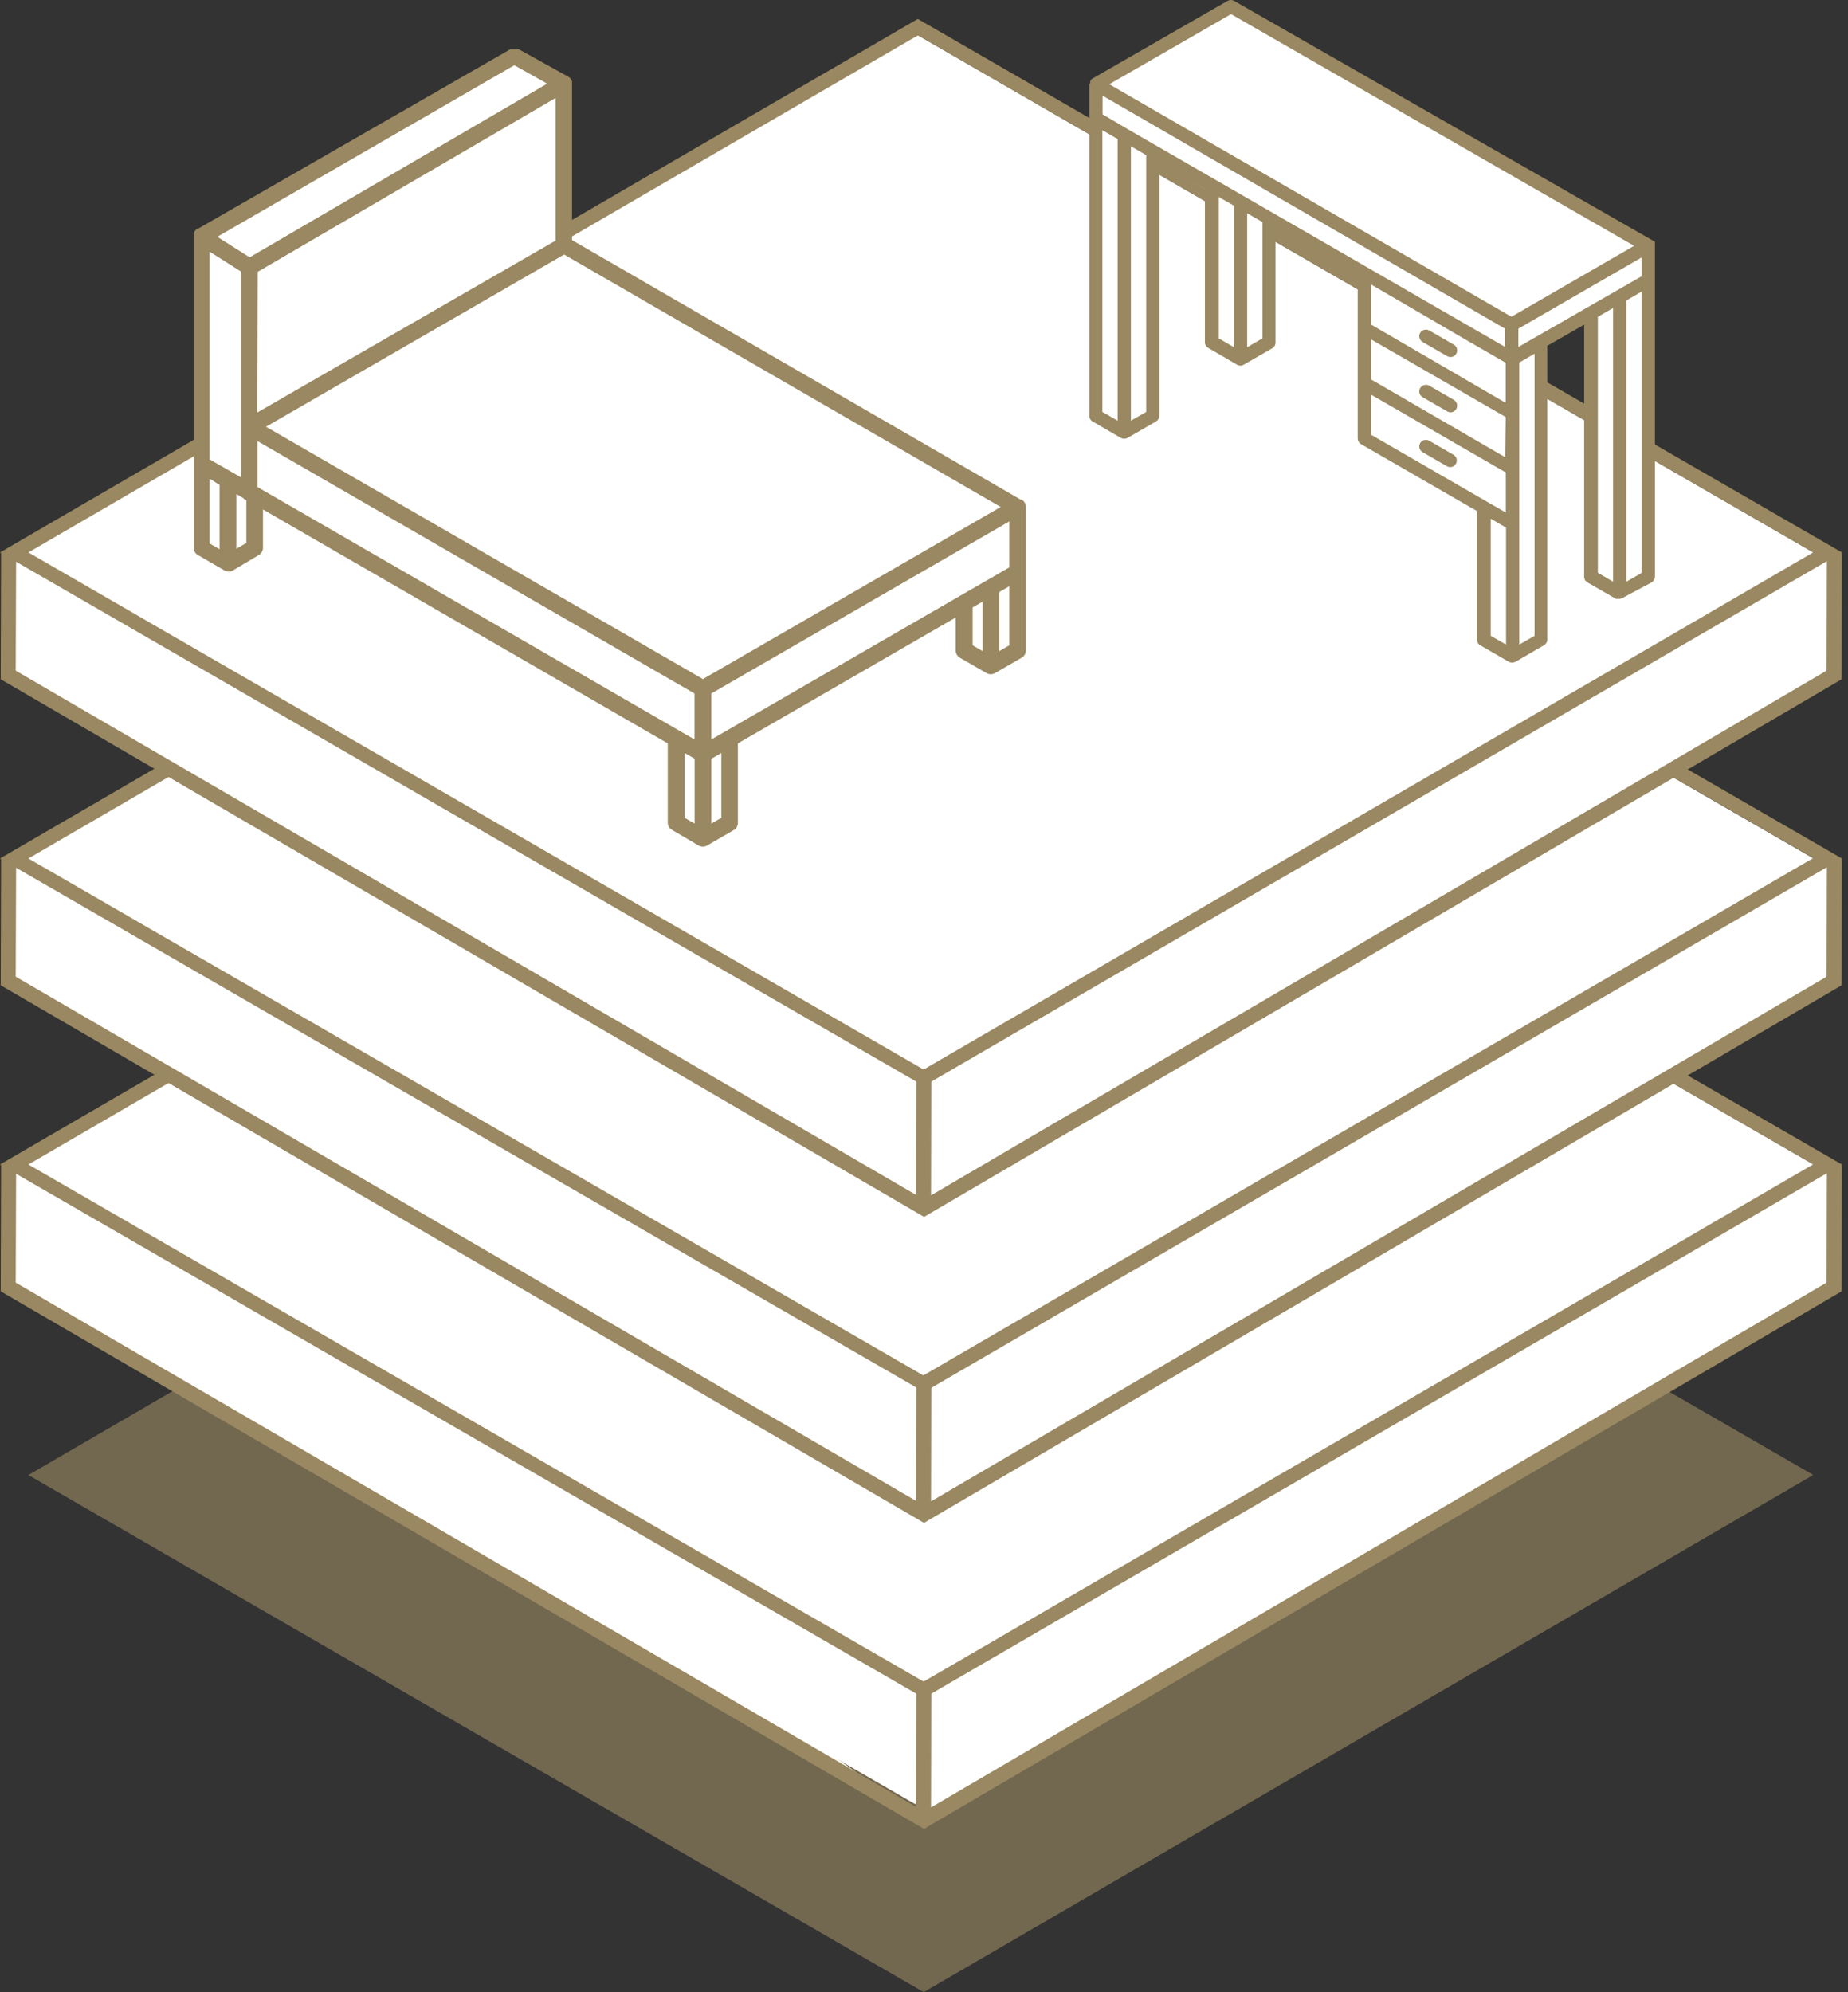
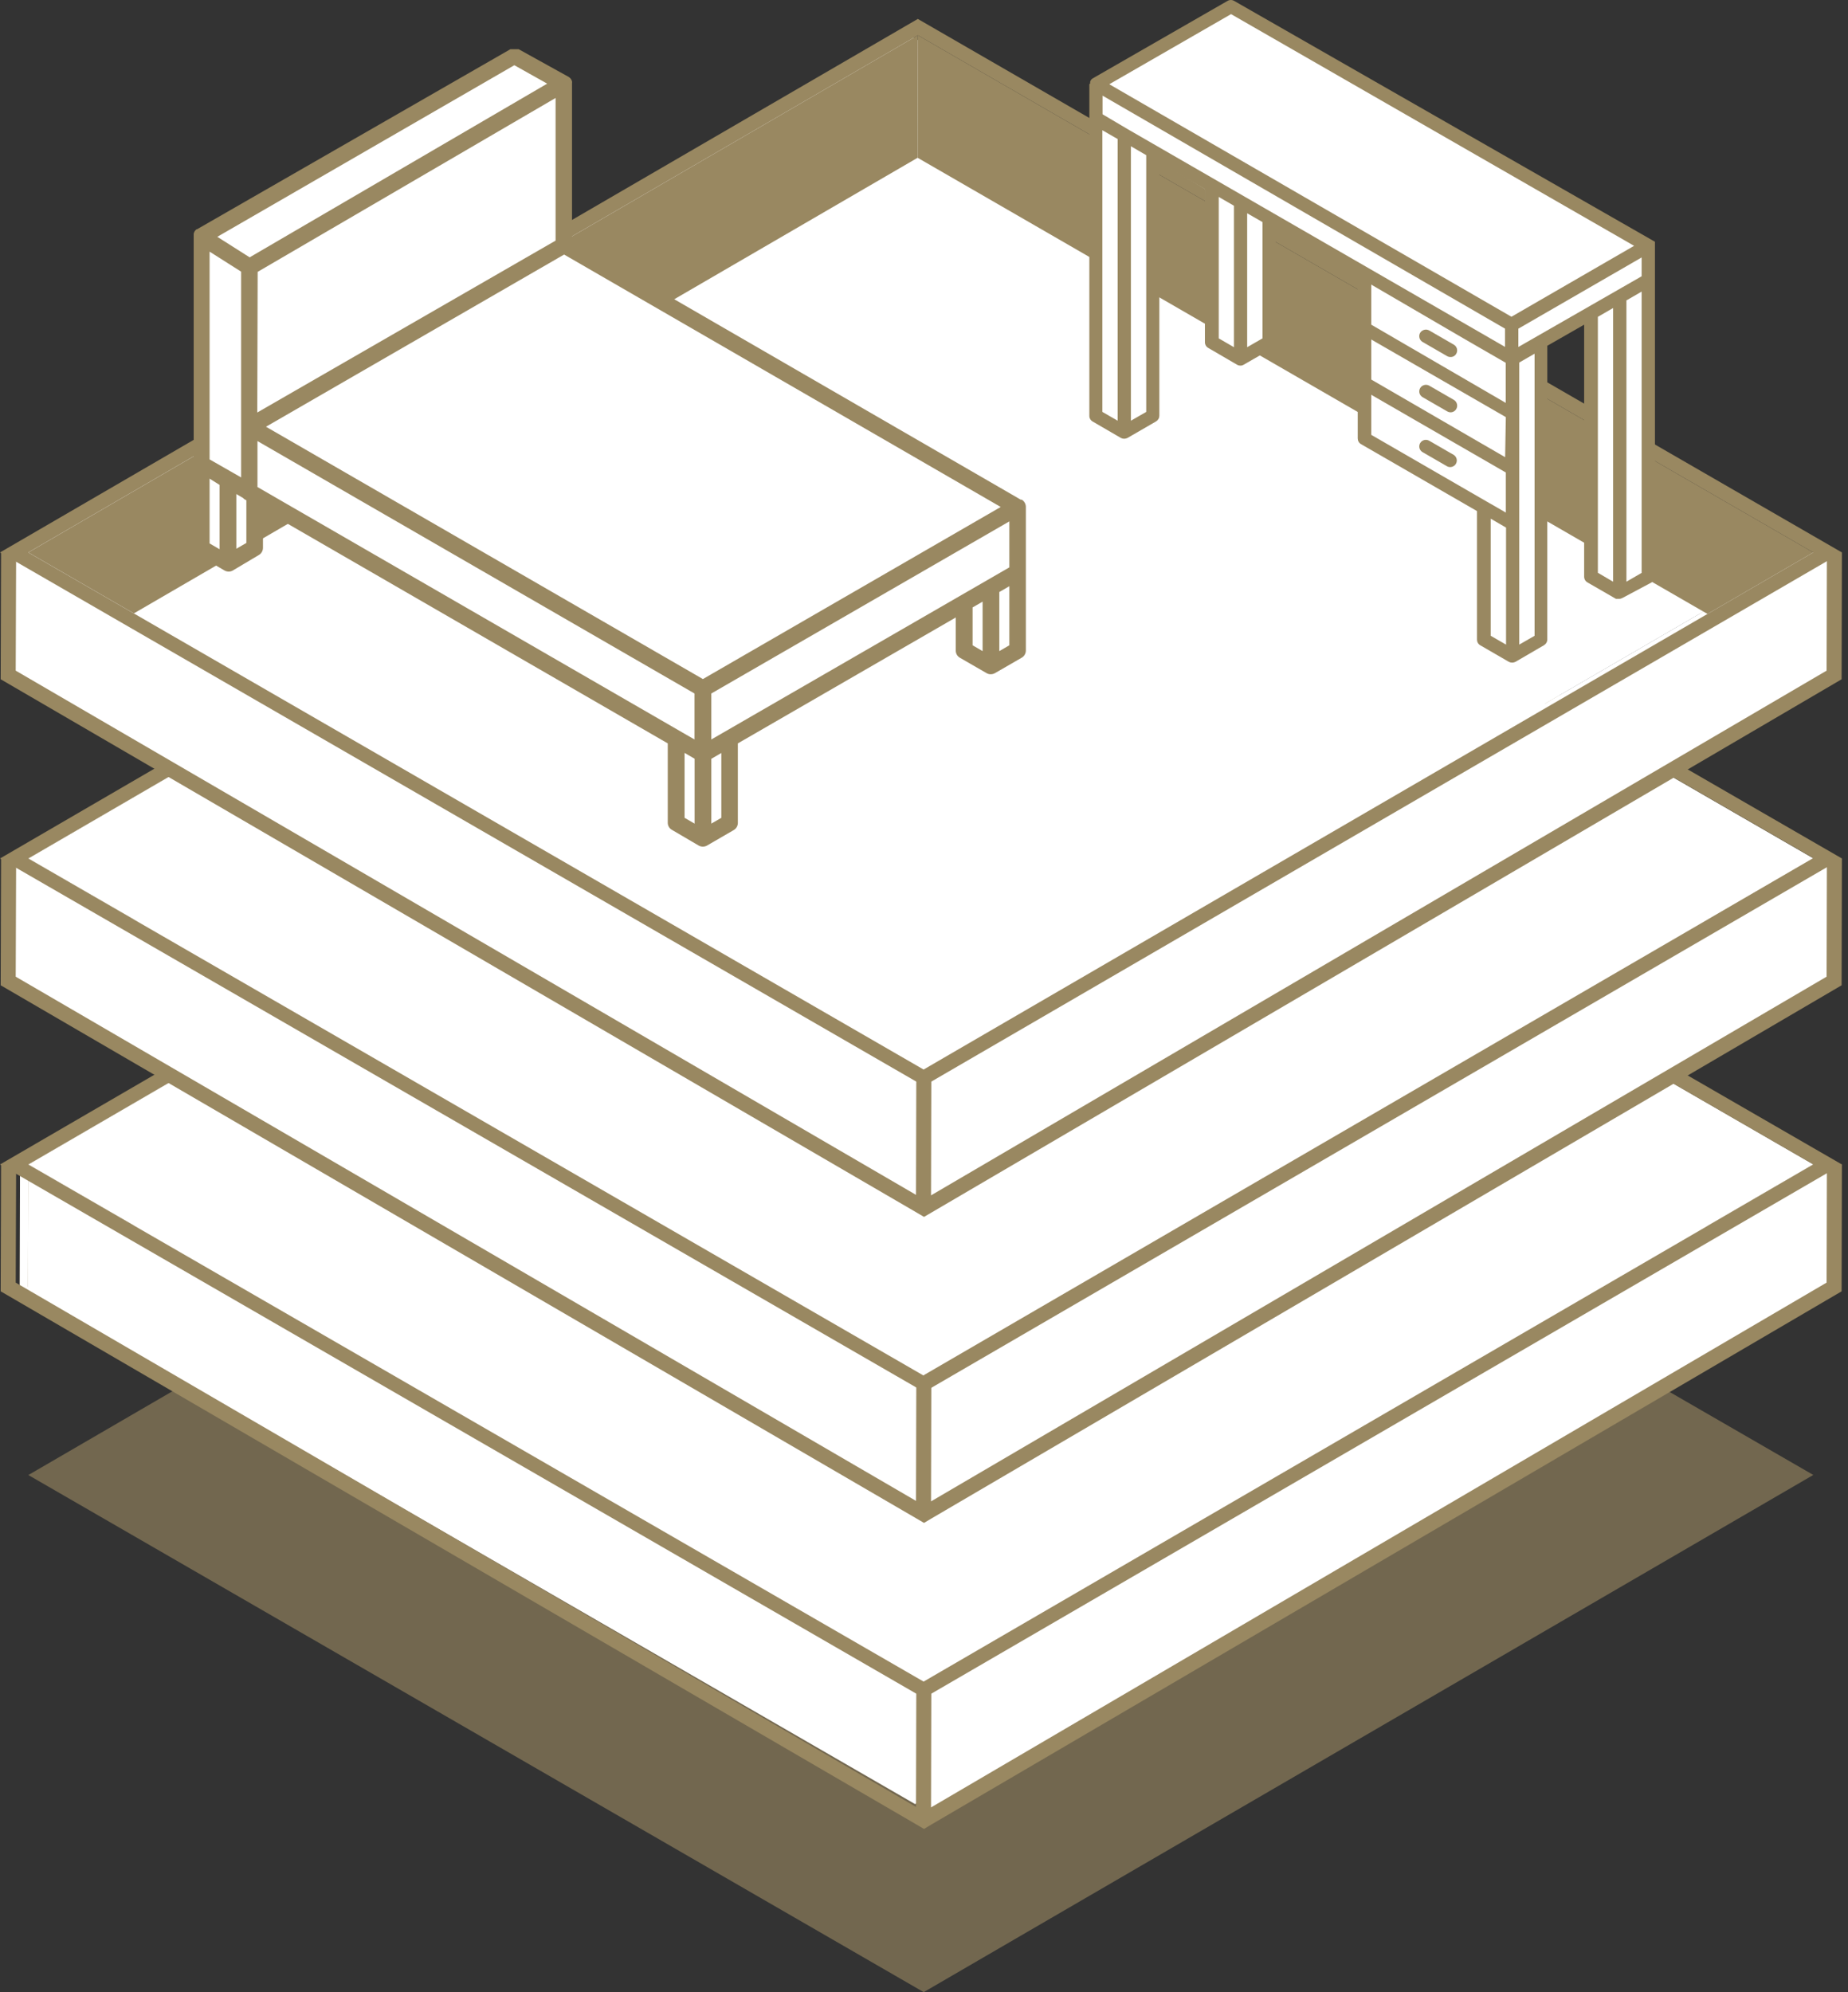
<svg xmlns="http://www.w3.org/2000/svg" width="103" height="111" viewBox="0 0 103 111" fill="none">
  <rect x="0" y="0" width="103" height="111" fill="#333333" stroke="none" />
  <g clip-path="url(#clip0_133_753)">
    <g opacity="0.62">
      <path d="M101.065 82.183L51.484 111L1.58 82.188L51.16 53.371L101.065 82.183Z" fill="#998861" />
    </g>
-     <path d="M100.607 64.88L100.59 71.706L50.686 42.894L50.703 36.068L100.607 64.88Z" fill="#998861" />
    <path d="M50.703 36.068L50.686 42.894L1.1 71.706L1.116 64.885L50.703 36.068Z" fill="#998861" />
    <path d="M51.026 93.697L51.004 100.523L1.1 71.712L1.116 64.885L51.026 93.697Z" fill="white" />
    <path d="M100.607 64.88L100.591 71.706L51.004 100.523L51.026 93.697L100.607 64.88Z" fill="white" />
    <path d="M100.613 64.88L51.032 93.697L1.122 64.885L50.708 36.068L100.613 64.88Z" fill="white" />
    <path d="M101.065 64.88L101.048 71.706L51.144 42.894L51.16 36.068L101.065 64.88Z" fill="#998861" />
    <path d="M51.16 36.068L51.144 42.894L1.557 71.706L1.579 64.885L51.16 36.068Z" fill="#998861" />
    <path d="M51.484 93.697L51.462 100.524L1.557 71.712L1.579 64.885L51.484 93.697Z" fill="white" />
    <path d="M101.065 64.88L101.048 71.706L51.462 100.524L51.484 93.697L101.065 64.88Z" fill="white" />
    <path d="M101.065 64.88L51.484 93.697L1.58 64.885L51.16 36.068L101.065 64.88Z" fill="white" />
-     <path d="M51.473 101.439L0.413 71.706L0.435 64.885" fill="white" />
+     <path d="M51.473 101.439L0.413 71.706" fill="white" />
    <path d="M102.243 64.885L102.226 71.706L51.473 101.439L51.49 94.613" fill="white" />
    <path d="M101.824 64.885L101.807 71.466L51.892 100.708L51.908 94.055H51.071L51.054 100.68L0.876 71.466L0.899 64.885H0.061L0.039 71.952L51.054 101.646L51.501 101.908L51.959 101.634L102.644 71.952L102.661 64.885H101.824Z" fill="#998861" />
    <path d="M51.155 35.153L102.661 64.885L51.49 94.613L0 64.885L51.155 35.153ZM51.478 93.697L101.065 64.88L51.16 36.068L1.574 64.885L51.478 93.697Z" fill="#998861" />
    <path d="M100.607 47.828L100.59 54.654L50.686 25.843L50.703 19.016L100.607 47.828Z" fill="#998861" />
    <path d="M50.703 19.016L50.686 25.843L1.1 54.66L1.116 47.834L50.703 19.016Z" fill="#998861" />
    <path d="M51.026 76.646L51.004 83.472L1.1 54.66L1.116 47.834L51.026 76.646Z" fill="white" />
    <path d="M100.607 47.828L100.591 54.654L51.004 83.472L51.026 76.646L100.607 47.828Z" fill="white" />
    <path d="M100.613 47.828L51.032 76.646L1.122 47.834L50.708 19.016L100.613 47.828Z" fill="white" />
    <path d="M101.065 47.828L101.048 54.654L51.144 25.843L51.16 19.016L101.065 47.828Z" fill="#998861" />
    <path d="M51.16 19.016L51.144 25.843L1.557 54.66L1.579 47.834L51.16 19.016Z" fill="#998861" />
    <path d="M51.484 76.646L51.462 83.472L1.557 54.66L1.579 47.834L51.484 76.646Z" fill="white" />
    <path d="M101.065 47.828L101.048 54.655L51.462 83.472L51.484 76.646L101.065 47.828Z" fill="white" />
    <path d="M101.065 47.828L51.484 76.646L1.58 47.834L51.16 19.016L101.065 47.828Z" fill="white" />
    <path d="M51.473 84.387L0.413 54.66L0.435 47.834" fill="white" />
    <path d="M102.243 47.834L102.226 54.66L51.473 84.387L51.49 77.561" fill="white" />
    <path d="M101.824 47.834L101.807 54.42L51.892 83.656L51.908 77.003H51.071L51.054 83.628L0.876 54.42L0.899 47.834H0.061L0.039 54.9L51.054 84.594L51.501 84.856L51.959 84.583L102.644 54.9L102.661 47.834H101.824Z" fill="#998861" />
    <path d="M51.155 18.09L102.661 47.834L51.506 77.561L0 47.834L51.155 18.09ZM51.478 76.629L101.065 47.812L51.16 19.016L1.574 47.834L51.478 76.646" fill="#998861" />
    <path d="M100.607 30.782L100.59 37.603L50.686 8.791L50.703 1.965L100.607 30.782Z" fill="#998861" />
    <path d="M50.703 1.965L50.686 8.791L1.1 37.608L1.116 30.782L50.703 1.965Z" fill="#998861" />
    <path d="M51.026 59.594L51.004 66.42L1.1 37.608L1.116 30.782L51.026 59.594Z" fill="white" />
    <path d="M100.607 30.782L100.591 37.603L51.004 66.42L51.026 59.594L100.607 30.782Z" fill="white" />
    <path d="M100.613 30.784L51.032 59.596L1.122 30.784L50.708 1.972L100.613 30.784Z" fill="white" />
    <path d="M101.065 30.782L101.048 37.603L51.144 8.791L51.16 1.965L101.065 30.782Z" fill="#998861" />
    <path d="M51.16 1.965L51.144 8.791L1.557 37.609L1.579 30.782L51.16 1.965Z" fill="#998861" />
    <path d="M51.484 59.594L51.462 66.42L1.557 37.608L1.579 30.782L51.484 59.594Z" fill="white" />
    <path d="M101.065 30.782L101.048 37.603L51.462 66.42L51.484 59.594L101.065 30.782Z" fill="white" />
-     <path d="M101.065 30.782L51.484 59.594L1.58 30.782L51.16 1.97L101.065 30.782Z" fill="white" />
    <path d="M51.473 67.336L0.413 37.608L0.435 30.782" fill="white" />
    <path d="M102.243 30.782L102.226 37.608L51.473 67.336L51.49 60.51" fill="white" />
    <path d="M101.824 30.782L101.807 37.368L51.892 66.605L51.908 59.957L51.071 59.951L51.054 66.577L0.876 37.368L0.899 30.782H0.061L0.039 37.849L51.054 67.542L51.501 67.805L51.959 67.537L102.644 37.849L102.661 30.782H101.824Z" fill="#998861" />
    <path d="M51.155 1.055L102.661 30.782L51.49 60.509L0 30.782L51.155 1.055ZM51.478 59.594L101.065 30.782L51.16 1.965L1.574 30.782L51.478 59.594Z" fill="#998861" />
    <path d="M28.717 3.109L31.502 4.588V13.496L56.681 28.315V36.302L55.341 36.849L53.628 36.001V33.724L40.751 40.985V45.59L39.316 46.6L37.497 45.891L37.709 41.208L14.339 27.534V30.576L12.754 31.318L10.979 30.302L11.118 13.284L28.717 3.109Z" fill="white" />
    <path d="M56.949 27.841H56.893L31.882 13.379V4.649C31.887 4.609 31.887 4.567 31.882 4.527C31.865 4.479 31.843 4.434 31.815 4.393C31.783 4.35 31.743 4.314 31.698 4.287L28.907 2.741C28.89 2.738 28.873 2.738 28.857 2.741H28.762H28.589H28.505H28.449L10.979 12.776H10.951C10.913 12.807 10.88 12.843 10.851 12.882C10.824 12.927 10.805 12.976 10.795 13.027C10.792 13.042 10.792 13.057 10.795 13.072C10.795 13.072 10.795 13.105 10.795 13.122V25.865V30.52C10.794 30.601 10.815 30.681 10.855 30.751C10.896 30.822 10.954 30.881 11.024 30.922L12.514 31.787C12.586 31.827 12.666 31.848 12.748 31.848C12.829 31.848 12.907 31.826 12.977 31.787L14.423 30.927C14.494 30.887 14.553 30.828 14.594 30.758C14.635 30.687 14.657 30.607 14.657 30.525V28.388L37.218 41.421V45.836C37.216 45.917 37.237 45.997 37.277 46.068C37.317 46.139 37.376 46.197 37.447 46.237L38.942 47.114C39.013 47.154 39.093 47.175 39.174 47.175C39.255 47.175 39.335 47.154 39.406 47.114L40.89 46.254C40.961 46.214 41.02 46.155 41.062 46.085C41.103 46.014 41.125 45.934 41.125 45.852V41.421L53.27 34.405V36.246C53.269 36.328 53.29 36.408 53.33 36.478C53.37 36.549 53.429 36.608 53.499 36.648L54.989 37.508C55.06 37.55 55.141 37.571 55.224 37.569C55.304 37.568 55.383 37.547 55.453 37.508L56.943 36.648C57.014 36.608 57.073 36.55 57.114 36.479C57.155 36.408 57.177 36.328 57.177 36.246V31.882V28.248C57.178 28.166 57.157 28.085 57.117 28.014C57.077 27.942 57.019 27.883 56.949 27.841ZM39.646 41.203V38.641L56.256 29.052V31.614L39.646 41.203ZM14.35 27.137V24.576L38.708 38.641V41.203L14.35 27.137ZM11.682 25.597V14.021L13.44 15.137V23.788C13.438 23.816 13.438 23.844 13.44 23.872V26.602L11.682 25.597ZM28.667 3.634L30.498 4.661L13.915 14.339L12.112 13.195L28.667 3.634ZM39.177 37.837L14.825 23.777L31.441 14.183L55.776 28.248L39.177 37.837ZM14.361 15.148L30.966 5.459V13.407L14.339 22.985L14.361 15.148ZM11.682 26.669L12.24 27.02V30.604L11.682 30.28V26.669ZM13.172 30.576V27.528L13.546 27.746C13.597 27.803 13.66 27.846 13.731 27.874V30.252L13.172 30.576ZM38.155 41.951L38.714 42.275V45.891L38.155 45.568V41.951ZM40.204 45.568L39.646 45.891V42.28L40.204 41.956V45.568ZM54.208 33.846L54.766 33.523V36.28L54.208 35.956V33.846ZM55.698 36.28V32.987L56.256 32.663V35.956L55.698 36.28Z" fill="#998861" />
    <path d="M68.764 0.413L91.855 13.63V32.099L90.365 32.92L88.568 31.943L88.668 17.649L85.889 19.145L85.945 35.543L84.398 36.52L82.651 35.593L82.702 28.544L76.121 24.509V15.617L70.668 12.33L70.768 18.938L69.15 19.909L67.47 18.938L67.174 10.538L64.188 8.746V23.197L63.044 23.917L60.945 22.974V4.839L68.764 0.413Z" fill="white" />
    <path d="M81.033 19.206L79.66 18.413C79.574 18.366 79.473 18.353 79.379 18.378C79.284 18.403 79.203 18.464 79.152 18.547C79.103 18.633 79.091 18.735 79.117 18.83C79.143 18.925 79.206 19.006 79.291 19.055L80.664 19.848C80.721 19.879 80.784 19.894 80.849 19.892C80.913 19.894 80.977 19.878 81.034 19.845C81.09 19.813 81.136 19.765 81.167 19.708C81.215 19.624 81.228 19.524 81.203 19.429C81.178 19.335 81.117 19.255 81.033 19.206Z" fill="#998861" />
    <path d="M79.291 22.131L80.664 22.923C80.706 22.948 80.752 22.964 80.8 22.971C80.848 22.978 80.897 22.975 80.944 22.962C80.991 22.95 81.034 22.928 81.073 22.898C81.111 22.869 81.143 22.832 81.167 22.789C81.216 22.704 81.229 22.603 81.204 22.508C81.179 22.413 81.117 22.331 81.033 22.281L79.66 21.489C79.574 21.44 79.472 21.428 79.377 21.454C79.282 21.48 79.201 21.543 79.152 21.628C79.128 21.671 79.113 21.717 79.107 21.765C79.101 21.813 79.105 21.862 79.117 21.909C79.13 21.955 79.152 21.999 79.182 22.037C79.212 22.075 79.249 22.107 79.291 22.131Z" fill="#998861" />
    <path d="M79.152 24.693C79.128 24.735 79.113 24.781 79.107 24.829C79.101 24.877 79.105 24.926 79.117 24.973C79.13 25.019 79.152 25.063 79.182 25.101C79.212 25.139 79.249 25.171 79.291 25.195L80.664 25.988C80.748 26.029 80.845 26.037 80.934 26.01C81.024 25.983 81.1 25.923 81.147 25.842C81.194 25.761 81.208 25.665 81.187 25.574C81.166 25.483 81.111 25.403 81.033 25.351L79.66 24.559C79.618 24.534 79.571 24.517 79.523 24.511C79.474 24.504 79.425 24.507 79.378 24.519C79.33 24.532 79.286 24.553 79.247 24.583C79.209 24.613 79.176 24.65 79.152 24.693Z" fill="#998861" />
    <path d="M60.716 4.694V23.169C60.715 23.234 60.732 23.297 60.765 23.353C60.797 23.409 60.844 23.455 60.9 23.487L62.474 24.402C62.531 24.432 62.594 24.447 62.658 24.447C62.722 24.446 62.785 24.431 62.842 24.402L64.433 23.482C64.488 23.448 64.534 23.402 64.566 23.346C64.599 23.291 64.616 23.228 64.617 23.163V9.07L67.157 10.538V19.067C67.156 19.131 67.173 19.195 67.206 19.251C67.238 19.307 67.285 19.353 67.341 19.385L68.949 20.322C69.004 20.355 69.068 20.372 69.133 20.373C69.198 20.373 69.261 20.356 69.317 20.322L70.908 19.407C70.964 19.374 71.011 19.327 71.044 19.27C71.076 19.213 71.093 19.149 71.092 19.083V12.799L75.674 15.444V24.425C75.674 24.49 75.69 24.555 75.722 24.612C75.755 24.669 75.802 24.716 75.859 24.748L82.322 28.477V35.638C82.322 35.703 82.338 35.766 82.371 35.822C82.403 35.878 82.45 35.924 82.506 35.956L84.097 36.877C84.154 36.906 84.217 36.922 84.281 36.922C84.345 36.921 84.408 36.906 84.465 36.877L86.056 35.951C86.112 35.918 86.158 35.872 86.191 35.816C86.223 35.76 86.24 35.697 86.24 35.633V19.267L88.294 18.09V32.133C88.294 32.197 88.311 32.261 88.343 32.317C88.375 32.373 88.422 32.419 88.478 32.451L90.064 33.366H90.091H90.153H90.248C90.312 33.366 90.376 33.348 90.432 33.316L92.056 32.451C92.111 32.418 92.157 32.371 92.189 32.316C92.222 32.26 92.239 32.197 92.24 32.133V15.561V13.703C92.243 13.688 92.243 13.673 92.24 13.658C92.243 13.641 92.243 13.624 92.24 13.608V13.563C92.242 13.548 92.242 13.533 92.24 13.518V13.485L92.207 13.44H92.179C92.179 13.44 92.151 13.412 92.129 13.407L68.787 0.05C68.731 0.017 68.667 0 68.603 0C68.538 0 68.474 0.017 68.418 0.05L60.9 4.37L60.839 4.415C60.821 4.433 60.806 4.454 60.794 4.476C60.781 4.501 60.769 4.528 60.761 4.555C60.758 4.575 60.758 4.596 60.761 4.616C60.761 4.616 60.761 4.616 60.761 4.649L60.716 4.694ZM62.859 7.2L61.453 6.369V5.33L83.885 18.313V19.329L62.859 7.2ZM84.627 19.334V18.313L91.498 14.345V15.394L84.627 19.334ZM83.89 25.474L76.428 21.148V18.916L83.929 23.241L83.89 25.474ZM91.079 13.697L84.242 17.649L61.827 4.694L68.614 0.787L91.079 13.697ZM91.498 31.921L90.65 32.412V16.739L91.498 16.248V31.921ZM89.059 17.654L89.907 17.163V32.412L89.059 31.915V17.654ZM84.677 35.917V20.2L85.531 19.708V35.426L84.677 35.917ZM83.087 28.901L83.941 29.398V35.917L83.087 35.426V28.901ZM76.428 24.229V21.997L83.929 26.328V28.561L83.449 28.282L82.891 27.963L76.428 24.229ZM81.451 18.787L83.924 20.216V22.449L76.428 18.09V15.857L81.451 18.787ZM69.512 19.346V11.883L70.366 12.374V18.854L69.512 19.346ZM67.927 10.973L68.776 11.464V19.346L67.927 18.854V10.973ZM63.032 23.442V8.149L63.886 8.646V22.951L63.032 23.442ZM61.441 7.256L62.078 7.624L62.295 7.747V23.442L61.441 22.951V7.256Z" fill="#998861" />
  </g>
  <defs>
    <clipPath id="clip0_133_753">
      <rect width="102.661" height="111" fill="white" />
    </clipPath>
  </defs>
</svg>